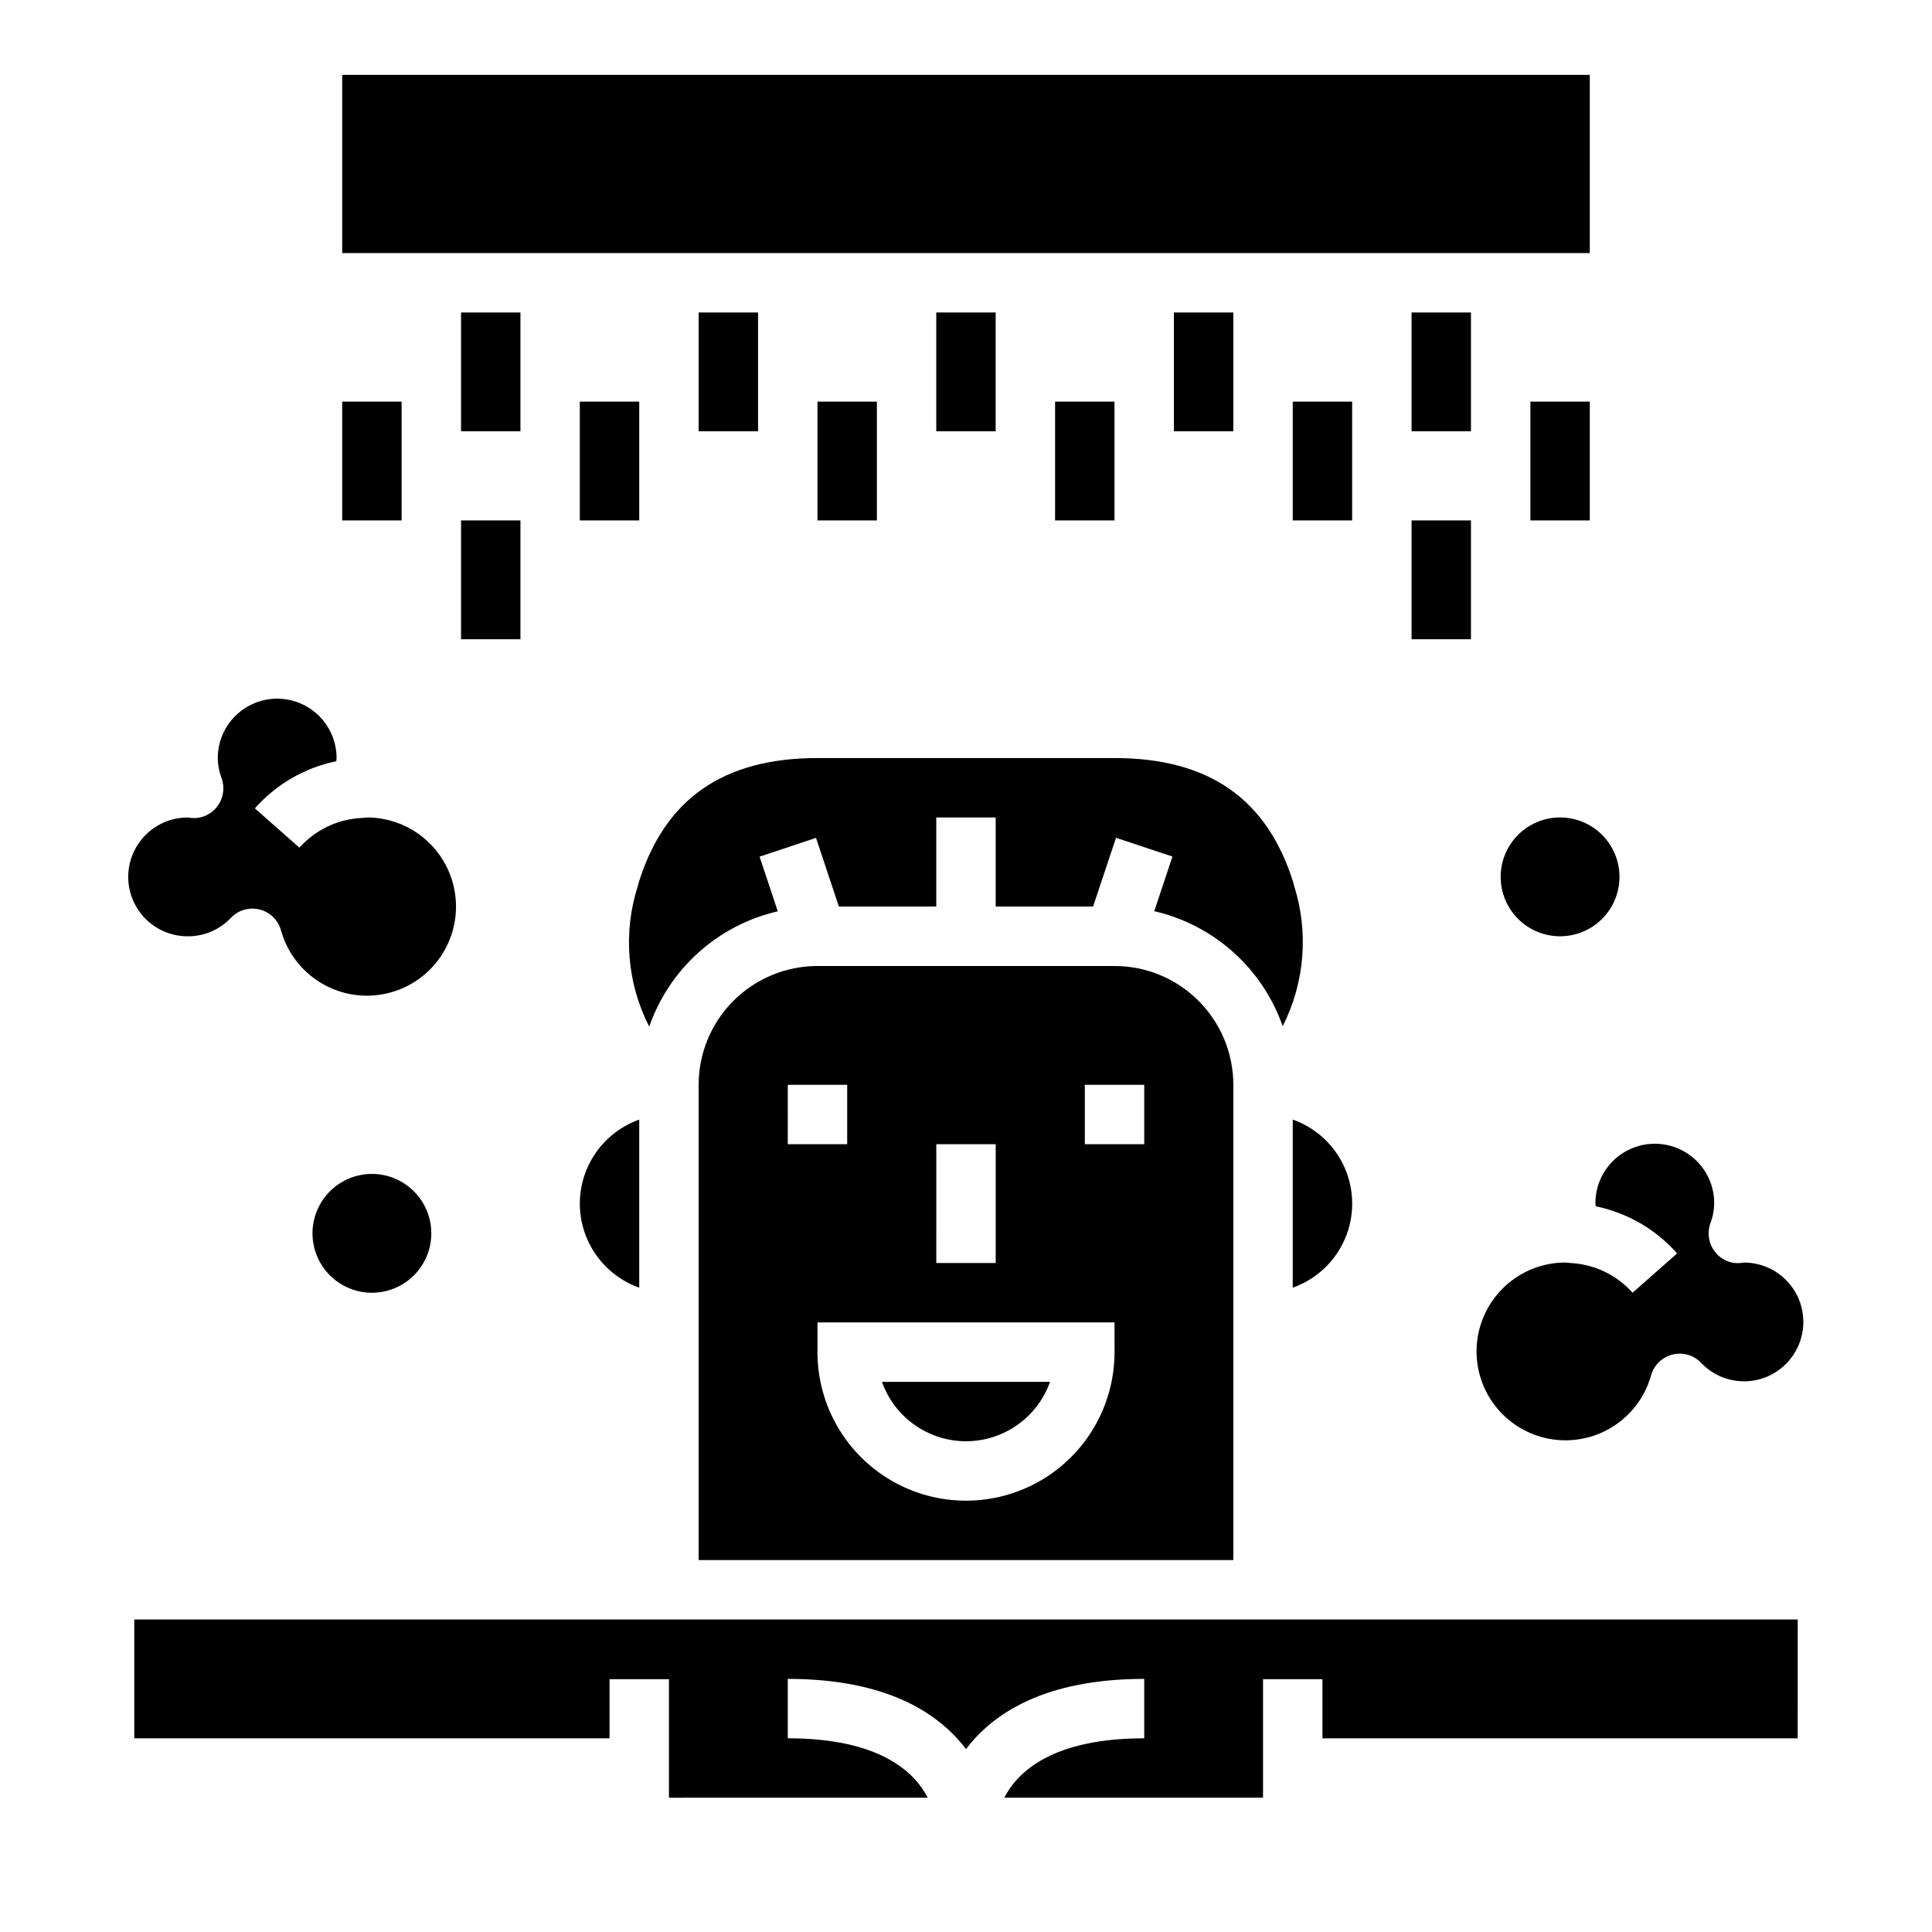
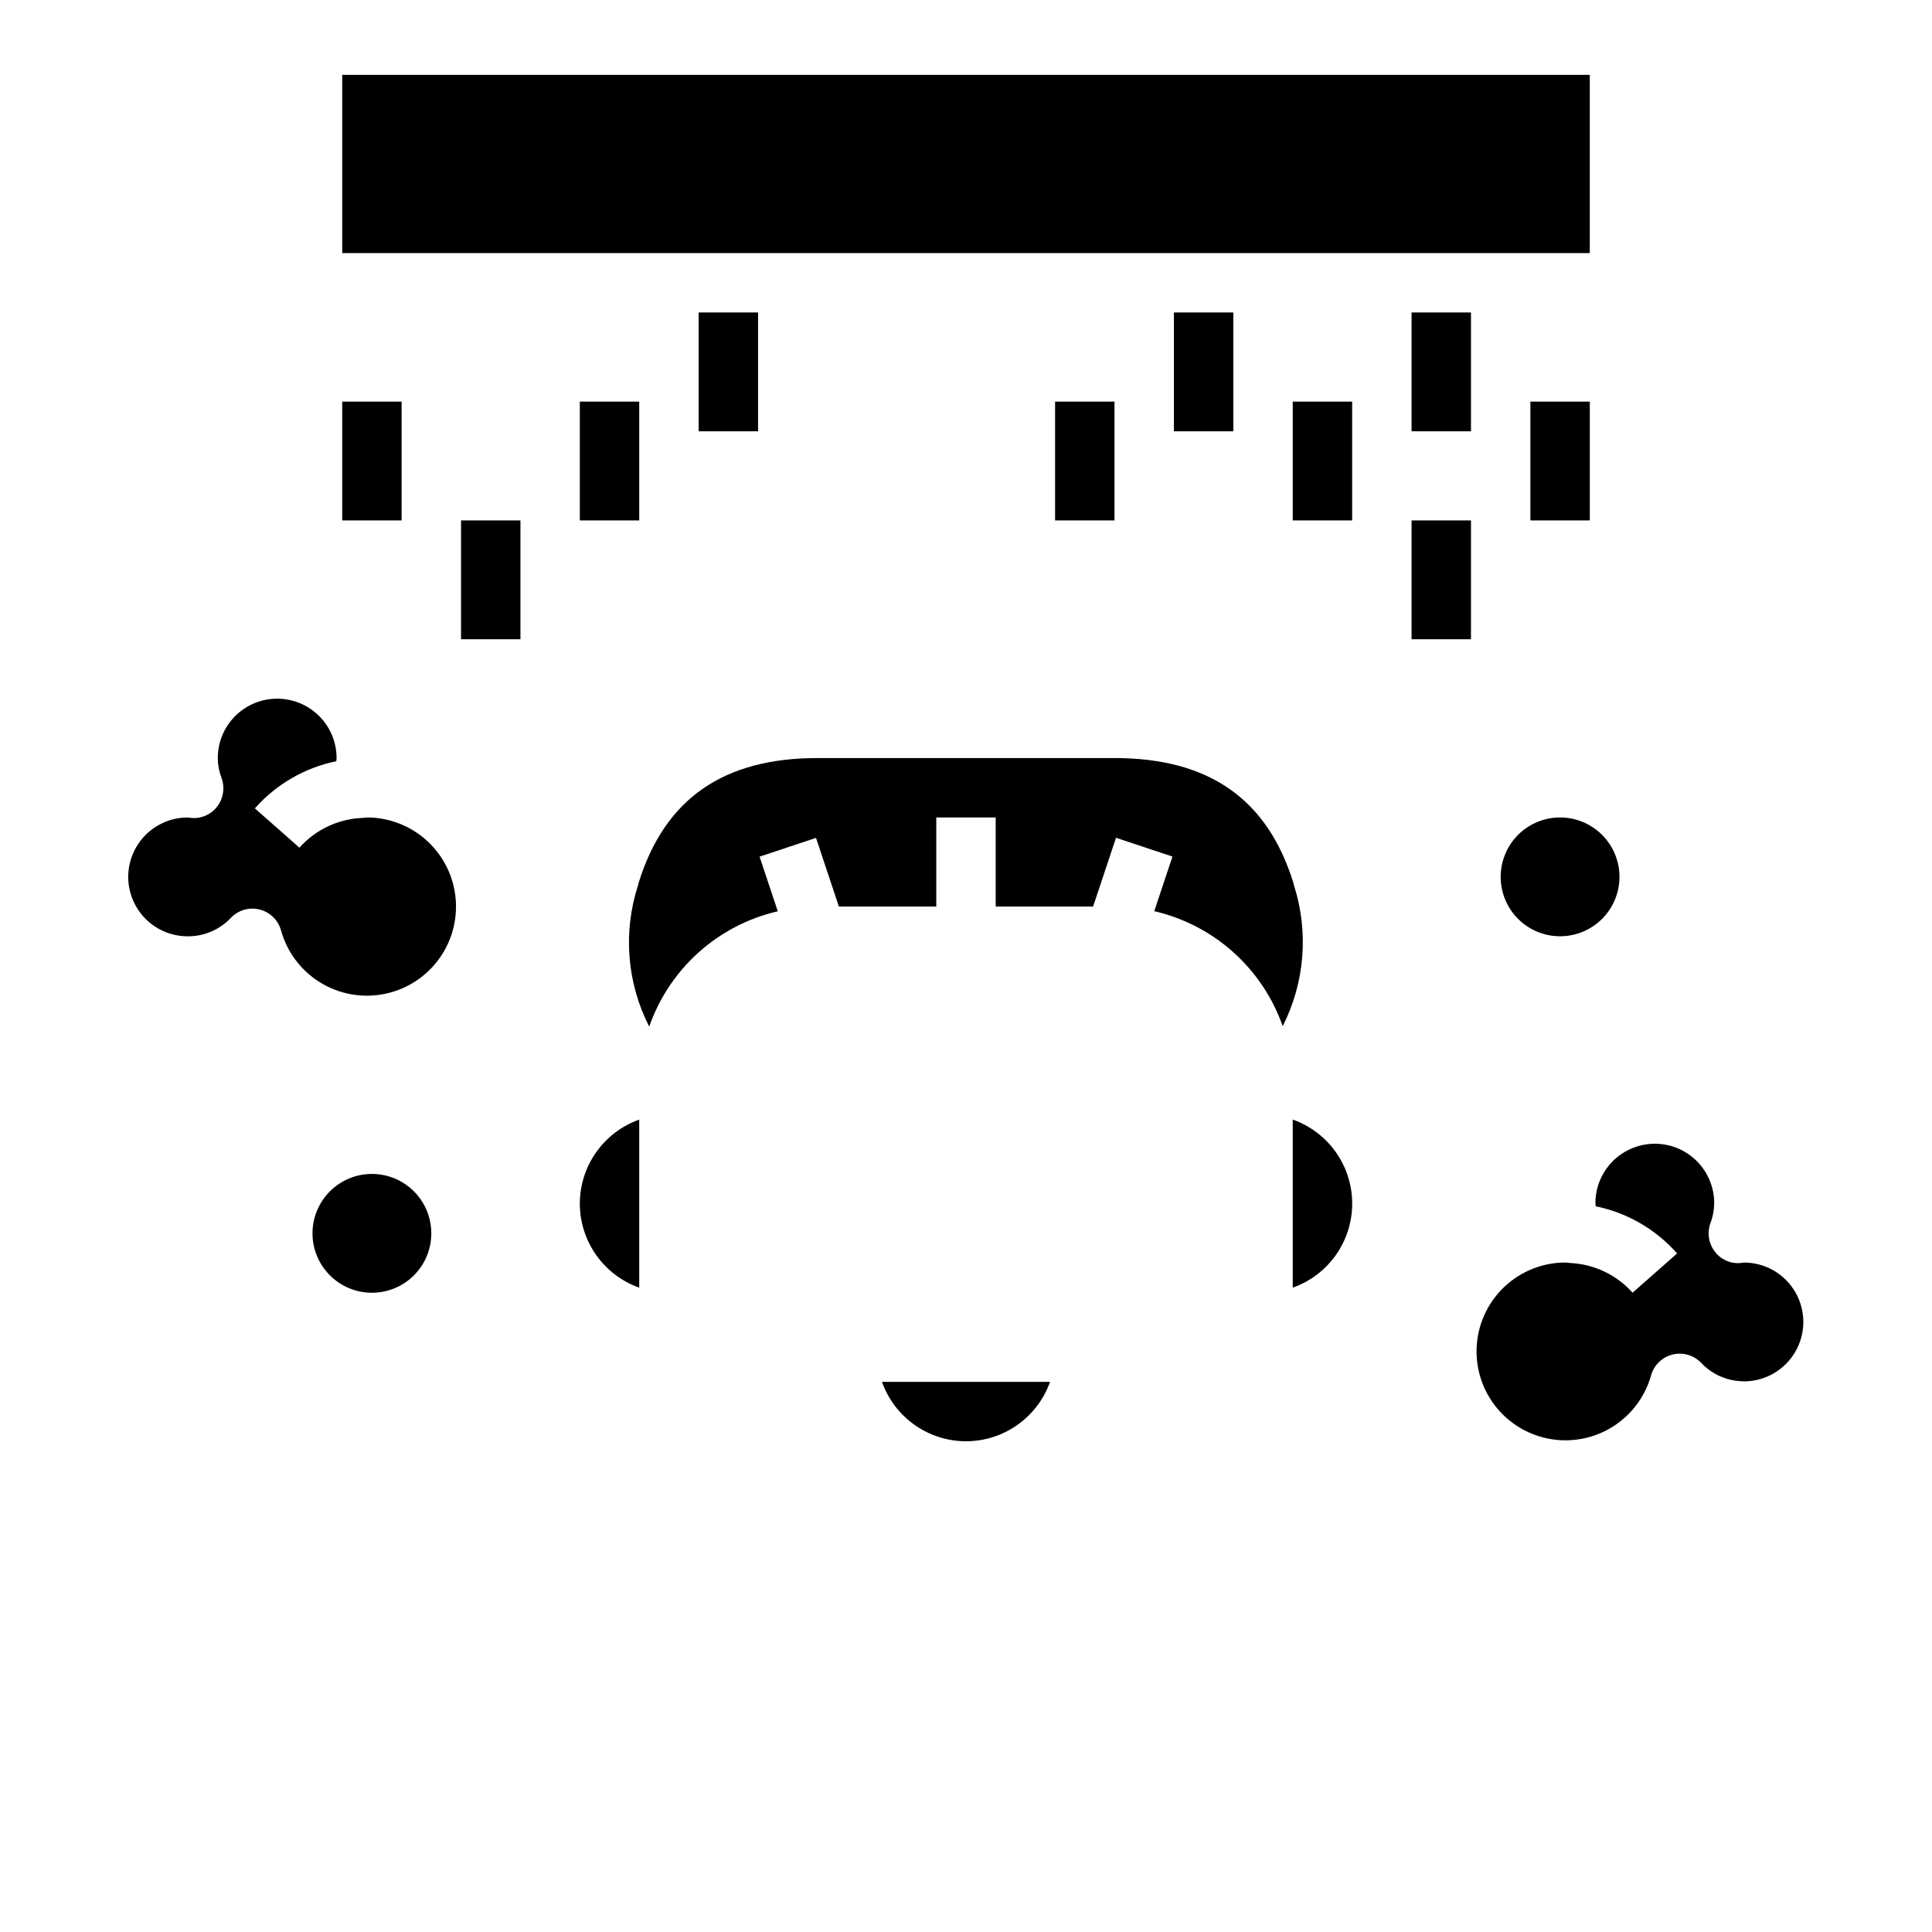
<svg xmlns="http://www.w3.org/2000/svg" fill="#000000" width="800px" height="800px" version="1.1" viewBox="144 144 512 512">
  <g>
-     <path d="m620.41 604.67h-125.95v-15.668h-15.742v31.41h-68.582c3.582-6.934 12.863-15.742 37.094-15.742v-15.746c-26.371 0-40.062 9.141-47.23 18.609-7.172-9.469-20.863-18.609-47.234-18.609v15.742c24.23 0 33.512 8.809 37.094 15.742l-68.582 0.004v-31.41h-15.742v15.668h-125.95v-31.488h440.83z" />
    <path d="m400 525.95c4.883-0.004 9.645-1.52 13.629-4.34 3.988-2.816 7.004-6.801 8.641-11.402h-44.539c1.633 4.602 4.648 8.586 8.637 11.402 3.988 2.82 8.75 4.336 13.633 4.34z" />
    <path d="m297.66 462.98c0.004 4.883 1.52 9.641 4.34 13.629 2.816 3.988 6.801 7.004 11.402 8.641v-44.543c-4.602 1.637-8.586 4.652-11.402 8.641-2.82 3.988-4.336 8.75-4.34 13.633z" />
-     <path d="m439.36 400h-78.723c-8.348 0-16.359 3.316-22.266 9.223-5.902 5.902-9.223 13.914-9.223 22.266v125.95h141.7v-125.95c0-8.352-3.32-16.363-9.223-22.266-5.906-5.906-13.914-9.223-22.266-9.223zm-47.23 47.23h15.742v31.488h-15.746zm-39.359-15.742h15.742v15.742h-15.746zm86.594 70.848h-0.004c0 14.062-7.504 27.055-19.68 34.086-12.18 7.031-27.184 7.031-39.359 0-12.18-7.031-19.684-20.023-19.684-34.086v-7.875h78.723zm7.871-55.105h-15.746v-15.742h15.742z" />
    <path d="m486.59 440.7v44.543c6.184-2.184 11.18-6.836 13.797-12.848 2.613-6.012 2.613-12.836 0-18.848-2.617-6.012-7.613-10.664-13.797-12.848z" />
    <path d="m486.93 378.66c-0.082-0.258-0.145-0.52-0.195-0.785-6.922-22.199-22.43-32.984-47.375-32.984h-78.723c-24.969 0-40.477 10.809-47.391 33.062h0.004c-0.047 0.238-0.102 0.477-0.176 0.707-4.012 12.367-2.941 25.824 2.977 37.402 5.356-15.363 18.219-26.902 34.07-30.559l-4.824-14.477 14.957-4.977 6.059 18.199h25.812v-23.617h15.742v23.617h25.812l6.078-18.23 14.957 4.977-4.824 14.477c15.82 3.652 28.668 15.156 34.039 30.48 5.859-11.555 6.938-24.949 3-37.293z" />
    <path d="m234.69 163.84h330.62v47.23h-330.62z" />
    <path d="m193.61 360.64c0.195 0 1.039 0.125 1.234 0.133v0.004c2.656 0.195 5.227-0.996 6.789-3.148 1.586-2.125 2-4.906 1.094-7.402-0.652-1.703-0.996-3.504-1.016-5.328 0-5.625 3-10.824 7.871-13.637 4.871-2.812 10.871-2.812 15.746 0 4.871 2.812 7.871 8.012 7.871 13.637 0 0.277-0.07 0.559-0.086 0.836-8.355 1.715-15.926 6.102-21.57 12.492l11.809 10.414c4.211-4.727 10.145-7.562 16.469-7.871 0.355 0 0.906-0.07 1.48-0.133l-0.004-0.004c5.894 0.02 11.566 2.238 15.906 6.223 4.34 3.984 7.035 9.449 7.551 15.316 0.52 5.871-1.176 11.723-4.75 16.406-3.574 4.684-8.77 7.863-14.57 8.91-5.797 1.051-11.777-0.105-16.766-3.242-4.988-3.133-8.629-8.02-10.199-13.699-0.762-2.723-2.926-4.832-5.668-5.519-2.746-0.684-5.648 0.152-7.602 2.199-2.949 3.129-7.059 4.906-11.359 4.902-5.625 0.043-10.848-2.922-13.695-7.773-2.848-4.848-2.891-10.852-0.113-15.742s7.953-7.93 13.578-7.973z" />
    <path d="m606.16 510.06c-4.293-0.004-8.391-1.77-11.336-4.891-1.957-2.043-4.859-2.883-7.602-2.195-2.746 0.688-4.91 2.793-5.672 5.519-1.582 5.648-5.215 10.504-10.188 13.617-4.973 3.113-10.93 4.258-16.703 3.211-5.769-1.047-10.945-4.207-14.512-8.867-3.562-4.66-5.262-10.48-4.762-16.328 0.504-5.844 3.164-11.293 7.473-15.277 4.305-3.984 9.941-6.223 15.809-6.269 0.27 0 1.473 0.133 1.504 0.133 6.324 0.309 12.262 3.144 16.477 7.871l11.809-10.414h-0.004c-5.644-6.391-13.215-10.773-21.566-12.492 0-0.277-0.086-0.559-0.086-0.836h-0.004c0-5.625 3.004-10.82 7.875-13.633s10.871-2.812 15.742 0c4.871 2.812 7.871 8.008 7.871 13.633-0.02 1.824-0.363 3.629-1.016 5.332-0.902 2.492-0.492 5.273 1.098 7.398 1.555 2.164 4.125 3.359 6.785 3.148 0.195 0 0.789-0.109 1.008-0.133 5.625 0 10.82 3 13.633 7.871 2.812 4.871 2.812 10.871 0 15.742-2.812 4.871-8.008 7.875-13.633 7.875z" />
    <path d="m242.56 486.59c-4.176 0-8.18-1.656-11.133-4.609s-4.613-6.957-4.613-11.133c0-4.176 1.66-8.18 4.613-11.133s6.957-4.613 11.133-4.613c4.176 0 8.18 1.66 11.133 4.613s4.609 6.957 4.609 11.133c0 4.176-1.656 8.18-4.609 11.133s-6.957 4.609-11.133 4.609z" />
    <path d="m573.18 376.38c0 4.176-1.66 8.18-4.613 11.133-2.953 2.953-6.957 4.609-11.133 4.609s-8.18-1.656-11.133-4.609c-2.949-2.953-4.609-6.957-4.609-11.133 0-4.176 1.66-8.18 4.609-11.133 2.953-2.953 6.957-4.613 11.133-4.613s8.18 1.66 11.133 4.613c2.953 2.953 4.613 6.957 4.613 11.133z" />
-     <path d="m392.12 226.81h15.742v31.488h-15.742z" />
-     <path d="m360.64 250.43h15.742v31.488h-15.742z" />
    <path d="m234.69 250.43h15.742v31.488h-15.742z" />
    <path d="m329.15 226.81h15.742v31.488h-15.742z" />
    <path d="m297.66 250.43h15.742v31.488h-15.742z" />
-     <path d="m266.18 226.81h15.742v31.488h-15.742z" />
    <path d="m266.18 281.92h15.742v31.488h-15.742z" />
    <path d="m423.61 250.43h15.742v31.488h-15.742z" />
    <path d="m549.57 250.43h15.742v31.488h-15.742z" />
    <path d="m455.1 226.81h15.742v31.488h-15.742z" />
    <path d="m486.59 250.43h15.742v31.488h-15.742z" />
    <path d="m518.08 226.81h15.742v31.488h-15.742z" />
    <path d="m518.08 281.92h15.742v31.488h-15.742z" />
  </g>
</svg>